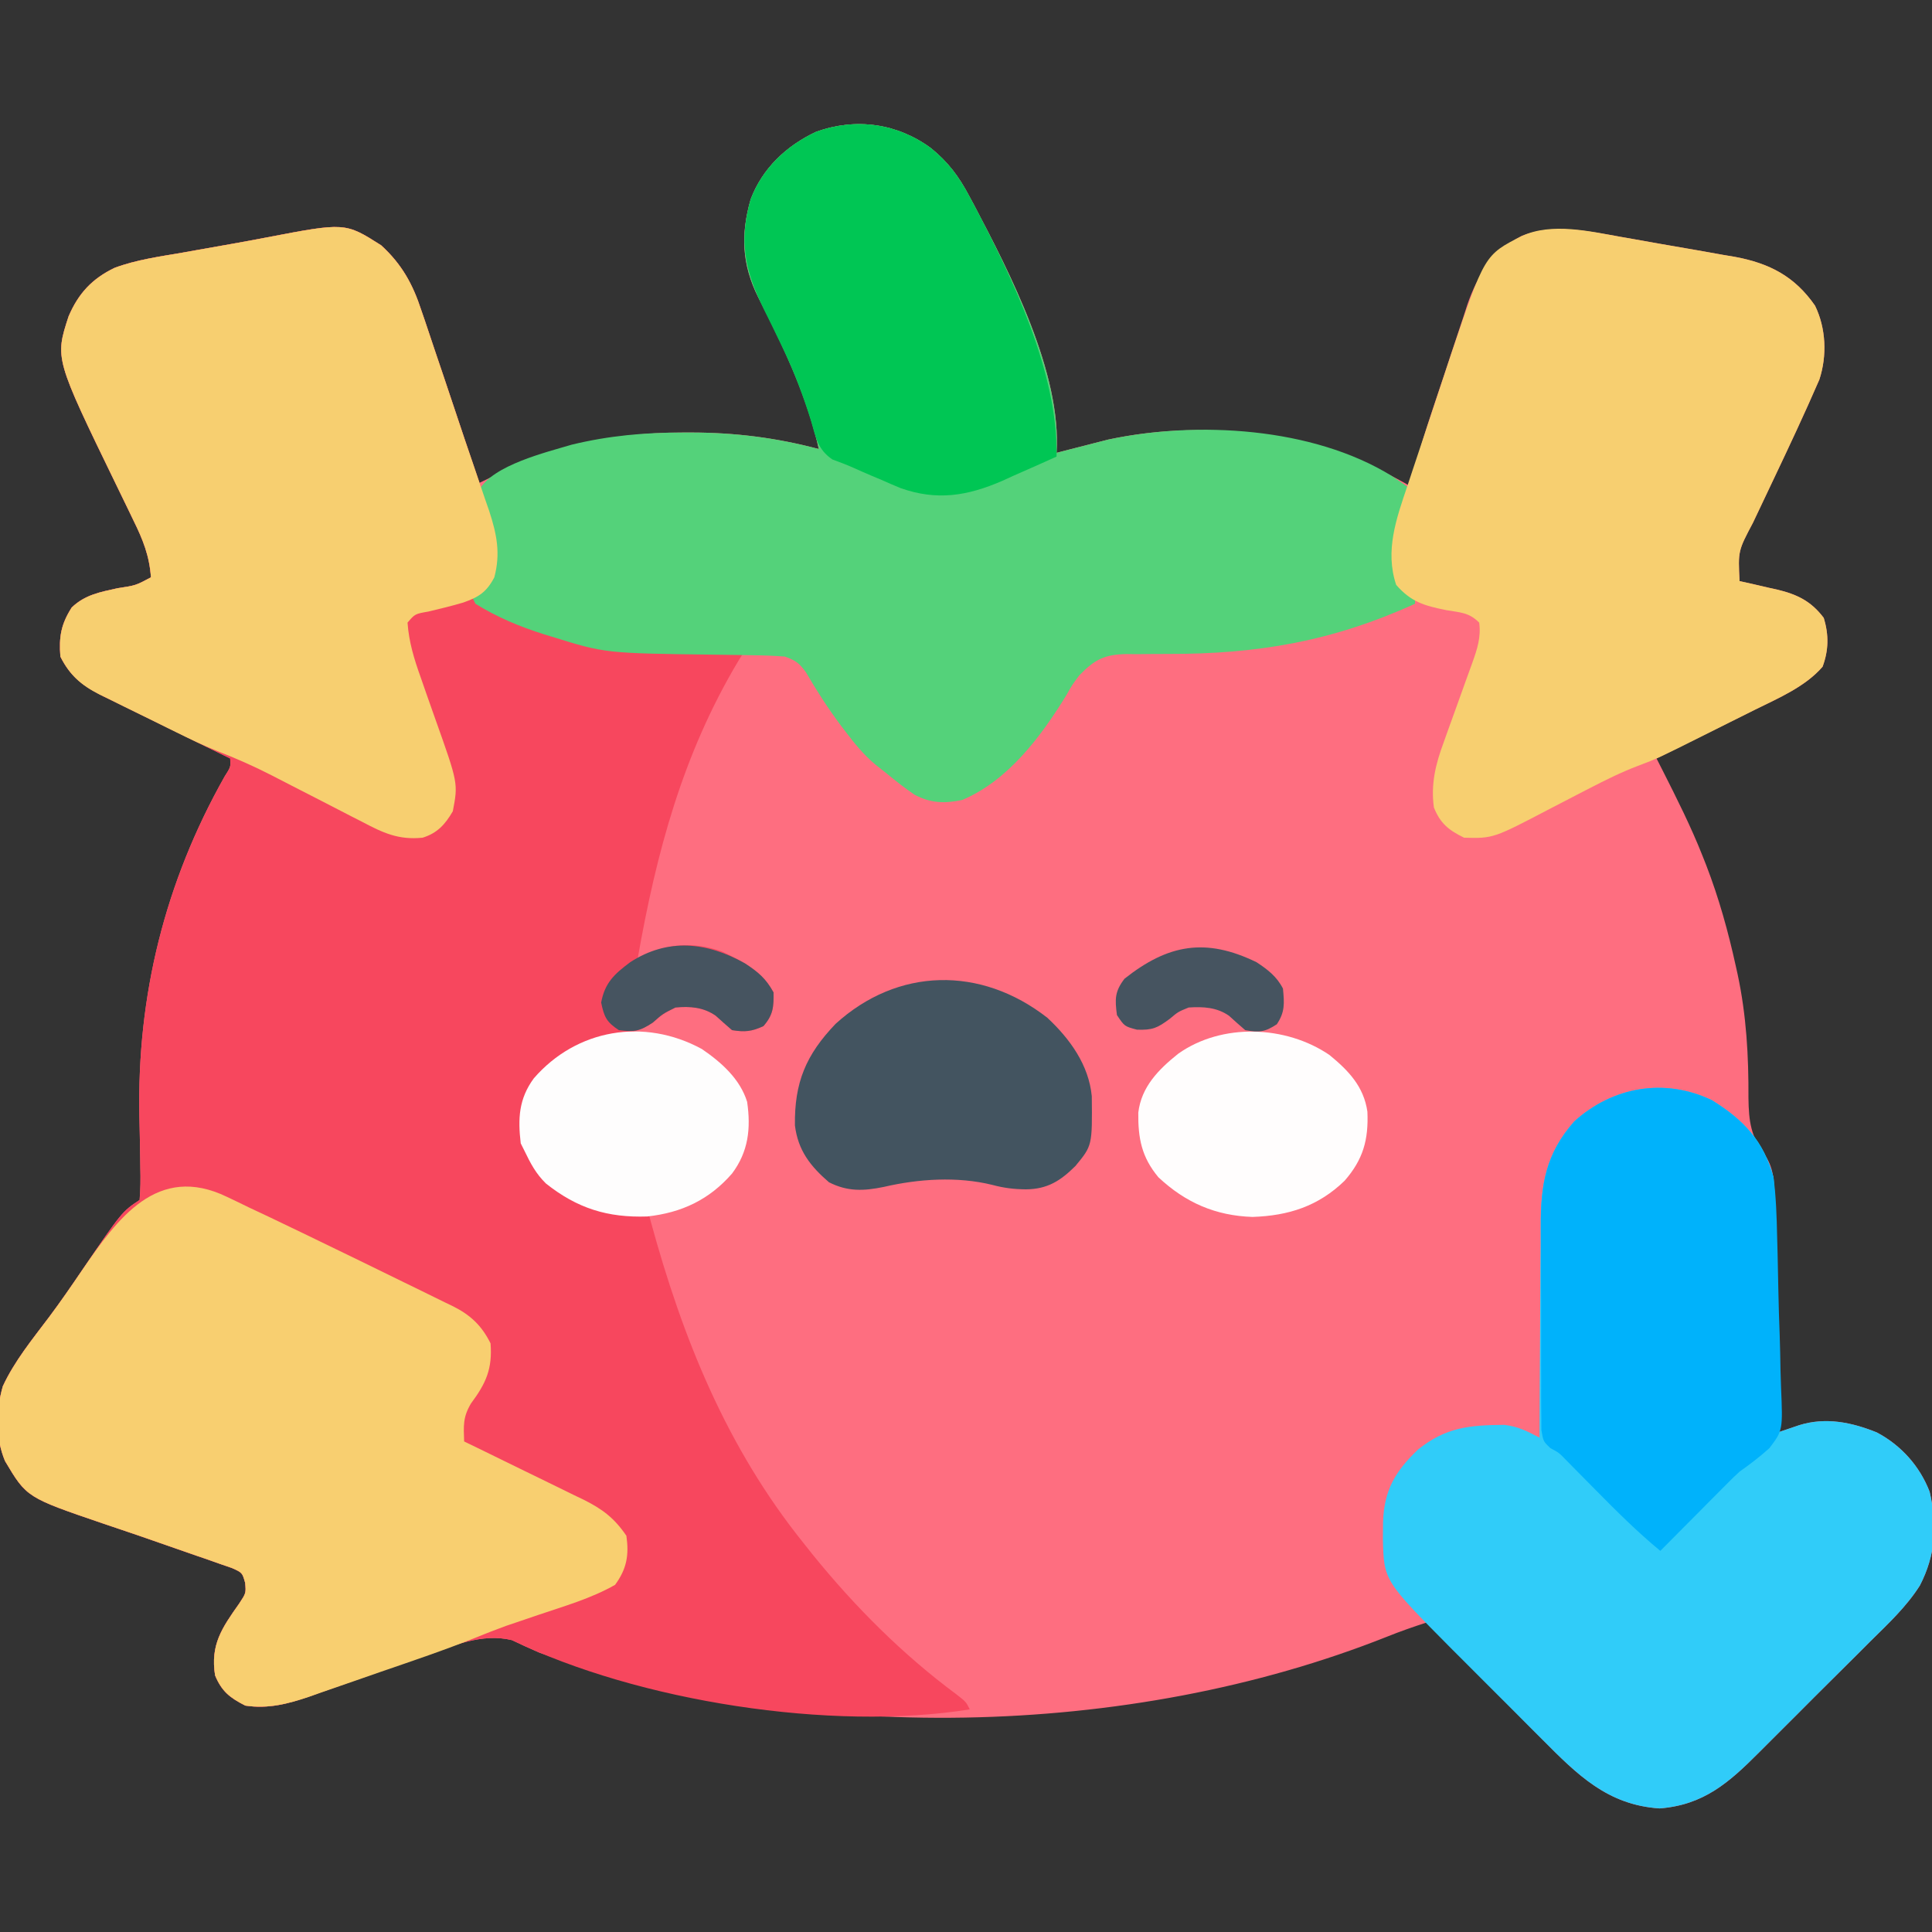
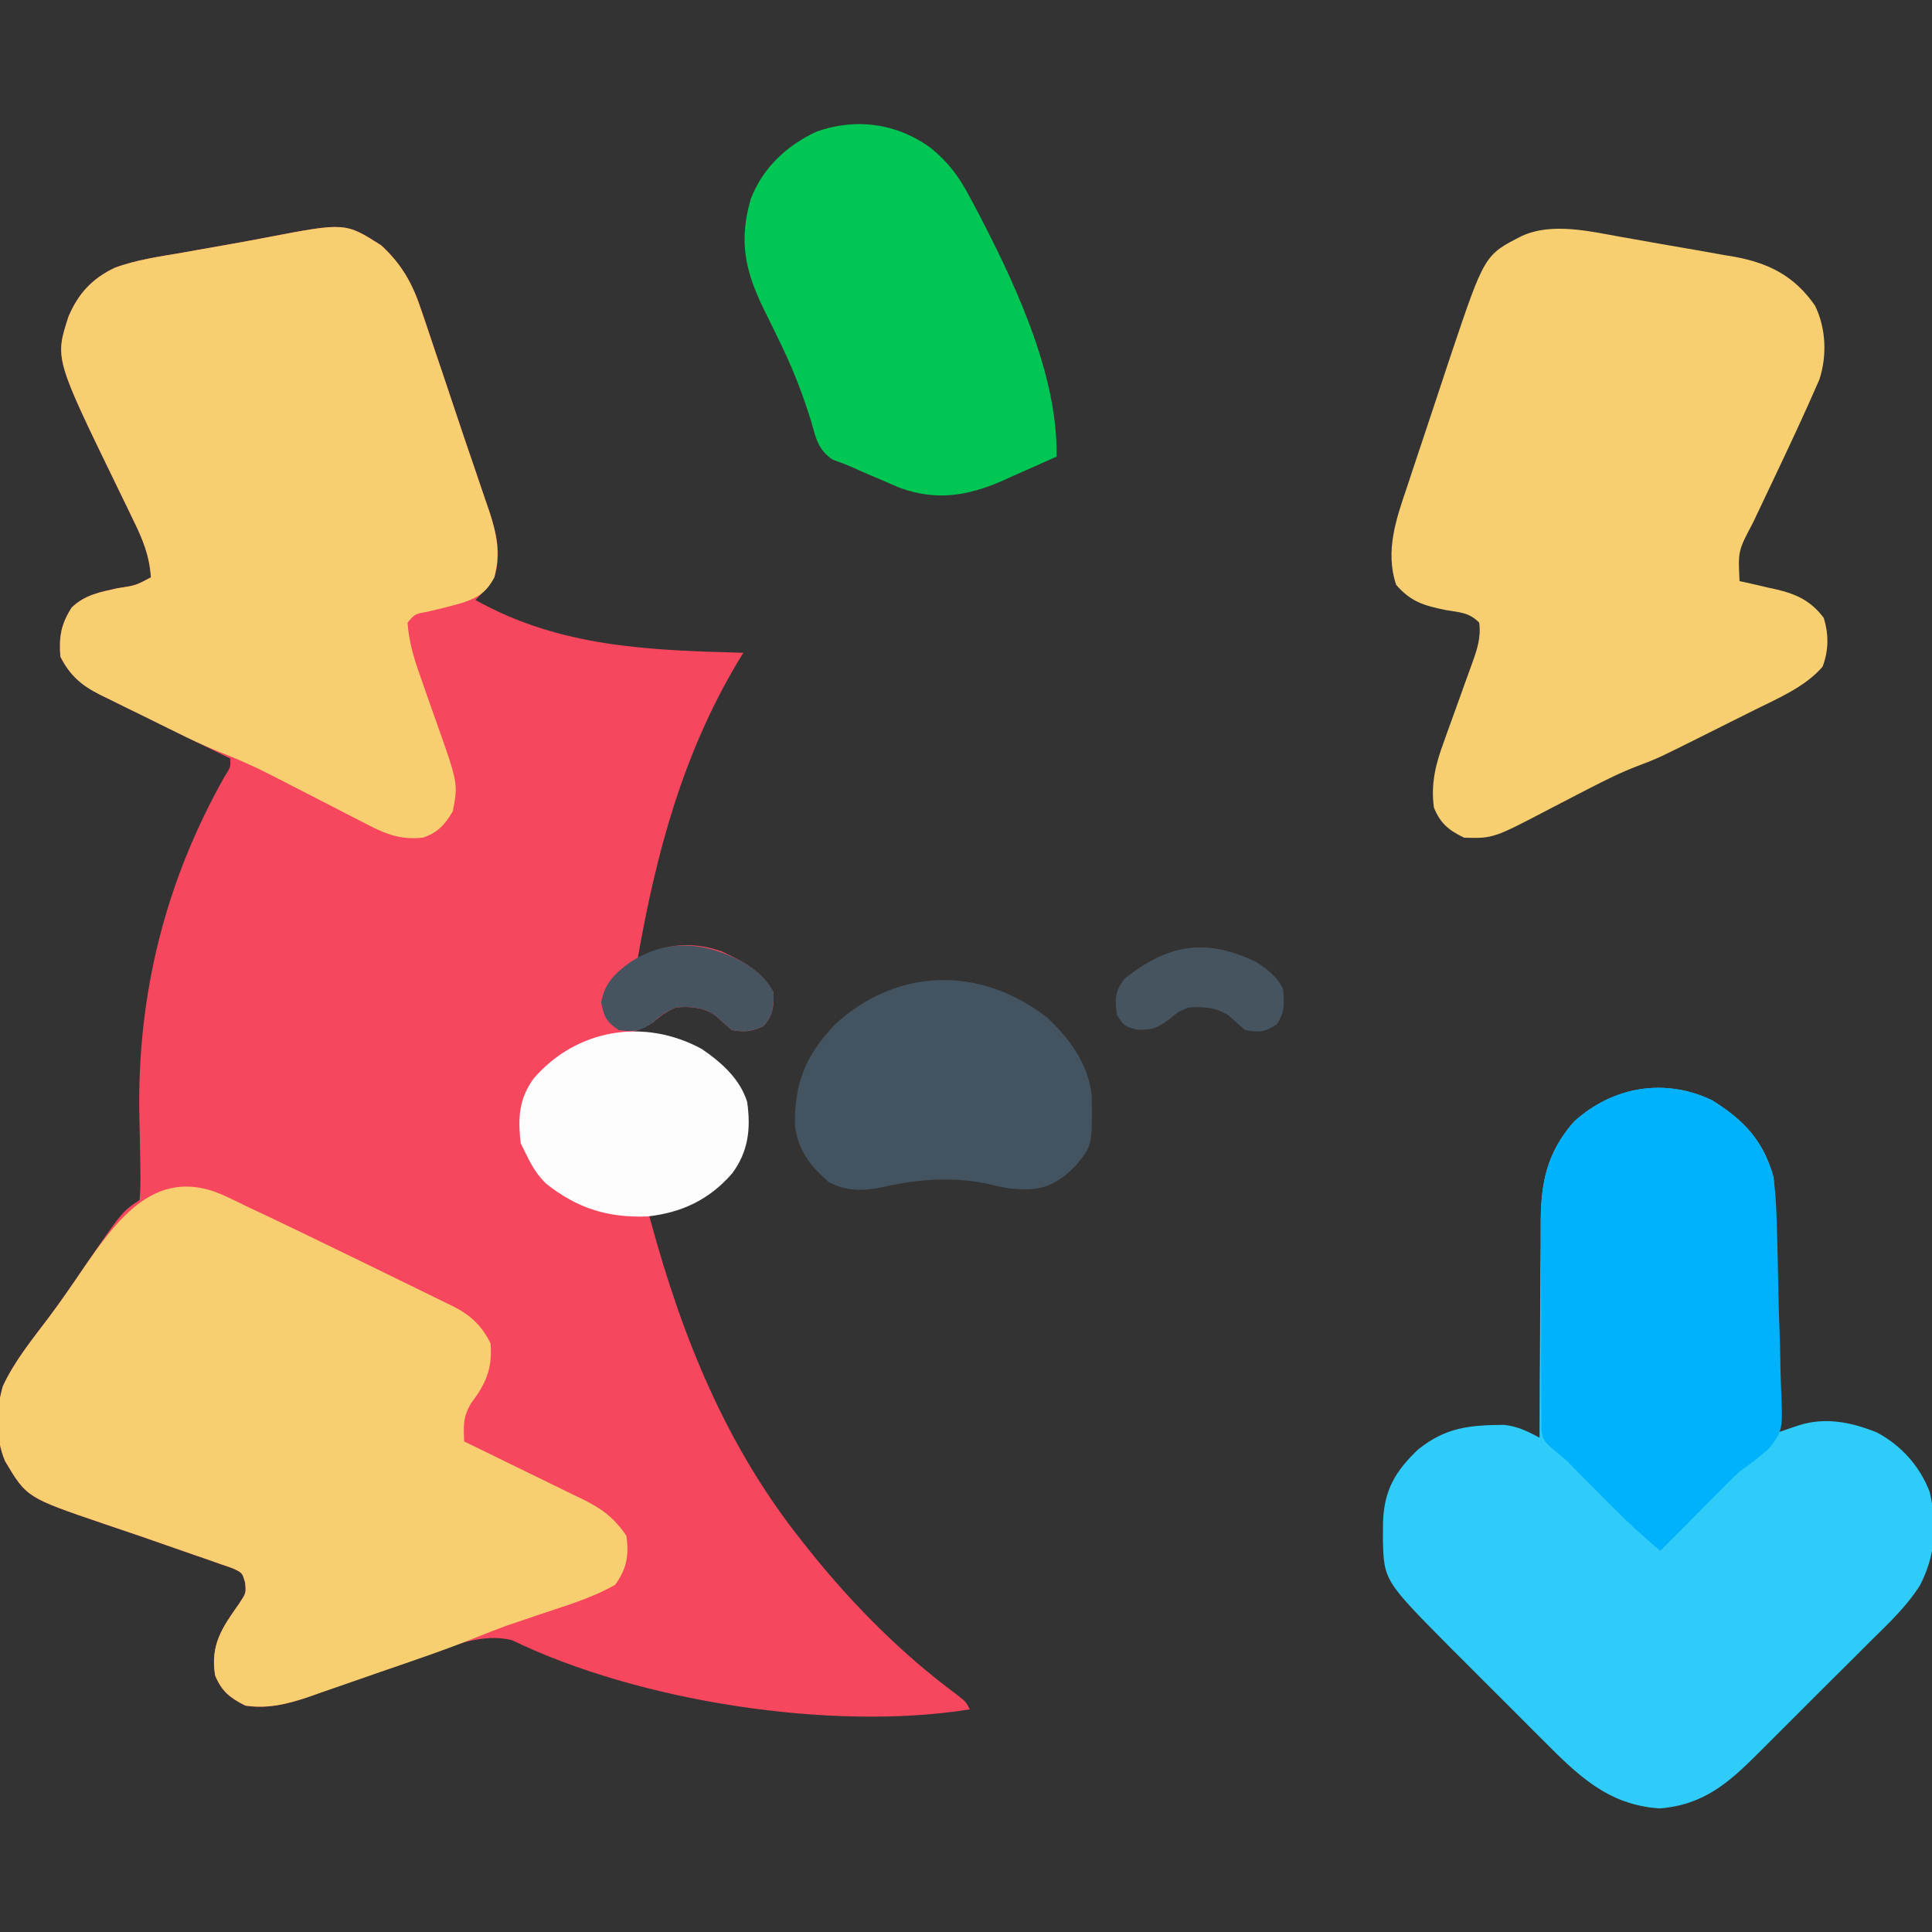
<svg xmlns="http://www.w3.org/2000/svg" version="1.1" width="512" height="512">
  <rect width="100%" height="100%" fill="#333333" stroke="none" />
-   <path d="M0 0 C4.541 3.694 7.367 7.463 10.096 12.614 C10.721 13.77 10.721 13.77 11.359 14.95 C20.887 33.045 34.651 59.55 33.284 80.739 C34.358 80.461 35.432 80.184 36.538 79.899 C37.974 79.533 39.41 79.167 40.846 78.801 C41.903 78.527 41.903 78.527 42.981 78.248 C43.681 78.071 44.38 77.894 45.1 77.711 C45.734 77.549 46.368 77.386 47.021 77.219 C74.099 71.468 103.5 75.716 127.284 89.739 C127.672 87.848 127.672 87.848 128.068 85.918 C129.287 80.448 130.968 75.175 132.733 69.86 C133.069 68.848 133.405 67.837 133.75 66.794 C134.46 64.668 135.172 62.543 135.886 60.418 C136.609 58.258 137.324 56.094 138.03 53.928 C139.058 50.774 140.111 47.629 141.171 44.485 C141.632 43.047 141.632 43.047 142.103 41.58 C144.834 33.638 148.913 27.118 156.596 23.239 C165.065 19.988 174.251 21.988 182.917 23.531 C183.993 23.719 185.07 23.907 186.179 24.101 C188.441 24.499 190.701 24.902 192.961 25.309 C196.403 25.925 199.849 26.513 203.296 27.1 C205.503 27.492 207.71 27.886 209.917 28.281 C210.938 28.453 211.959 28.624 213.011 28.8 C222.216 30.509 228.895 33.972 234.284 41.739 C237.205 47.719 237.506 55.014 235.435 61.324 C231.515 70.367 227.328 79.276 223.096 88.176 C222.008 90.469 220.921 92.762 219.835 95.055 C219.166 96.47 218.495 97.883 217.822 99.296 C213.885 106.734 213.885 106.734 214.284 114.739 C215.929 115.102 215.929 115.102 217.608 115.473 C219.063 115.811 220.517 116.149 221.971 116.489 C222.693 116.646 223.414 116.803 224.157 116.965 C229.439 118.219 233.234 120.005 236.596 124.489 C237.969 128.979 237.899 133.084 236.284 137.426 C231.615 142.824 224.386 145.832 218.065 148.946 C217.322 149.316 216.578 149.686 215.813 150.068 C213.472 151.233 211.128 152.392 208.784 153.551 C207.182 154.347 205.581 155.143 203.979 155.94 C200.083 157.877 196.184 159.809 192.284 161.739 C193.077 163.3 193.077 163.3 193.887 164.894 C197.657 172.349 201.399 179.774 204.471 187.551 C204.8 188.382 205.129 189.214 205.468 190.07 C208.821 198.781 211.288 207.627 213.284 216.739 C213.522 217.808 213.522 217.808 213.764 218.898 C216.101 229.807 216.698 240.553 216.642 251.706 C216.72 257.935 217.28 262.017 221.115 267.033 C223.717 270.828 223.406 274.964 223.397 279.435 C223.398 280.099 223.398 280.762 223.398 281.446 C223.397 283.632 223.389 285.818 223.382 288.004 C223.38 289.523 223.378 291.042 223.377 292.561 C223.373 296.552 223.364 300.544 223.353 304.535 C223.342 308.611 223.338 312.686 223.333 316.762 C223.322 324.754 223.305 332.746 223.284 340.739 C223.903 340.527 224.521 340.315 225.158 340.098 C226.375 339.686 226.375 339.686 227.616 339.266 C228.421 338.992 229.225 338.719 230.053 338.437 C237.098 336.231 243.96 337.647 250.671 340.352 C257.098 343.762 262.03 349.256 264.655 356.059 C266.743 364.954 266.243 372.833 262.075 380.908 C258.505 386.55 253.649 391.066 248.921 395.731 C247.803 396.849 246.686 397.969 245.569 399.089 C243.24 401.422 240.901 403.745 238.557 406.063 C235.566 409.02 232.595 411.996 229.631 414.979 C227.331 417.29 225.022 419.59 222.71 421.887 C221.611 422.981 220.515 424.077 219.422 425.176 C211.436 433.19 204.76 439.074 193.096 439.989 C179.173 439.075 171.155 430.921 161.753 421.403 C160.876 420.523 160 419.644 159.097 418.738 C156.321 415.951 153.552 413.157 150.784 410.364 C148.894 408.463 147.003 406.564 145.112 404.664 C140.497 400.028 135.888 395.385 131.284 390.739 C127.77 391.888 124.305 393.087 120.878 394.473 C52.227 421.767 -33.964 422.946 -103.716 398.739 C-106.174 397.656 -108.62 396.568 -111.036 395.395 C-118.948 393.457 -126.845 396.902 -134.216 399.555 C-136.424 400.327 -138.633 401.098 -140.841 401.869 C-144.285 403.085 -147.728 404.305 -151.169 405.53 C-154.514 406.717 -157.865 407.887 -161.216 409.055 C-162.235 409.424 -163.254 409.792 -164.304 410.172 C-170.109 412.187 -175.54 413.715 -181.716 412.739 C-185.837 410.64 -187.952 408.964 -189.716 404.739 C-191.004 396.627 -187.907 392.178 -183.368 385.754 C-181.507 382.942 -181.507 382.942 -181.745 380.213 C-182.509 377.509 -182.509 377.509 -185.234 376.288 C-186.902 375.712 -186.902 375.712 -188.603 375.125 C-189.841 374.686 -191.08 374.247 -192.356 373.794 C-193.017 373.571 -193.677 373.348 -194.358 373.118 C-196.415 372.422 -198.462 371.701 -200.508 370.974 C-206.747 368.763 -213.013 366.637 -219.286 364.528 C-239.649 357.584 -239.649 357.584 -245.392 347.918 C-247.976 341.714 -247.802 334.572 -245.978 328.133 C-242.899 321.45 -238.097 315.61 -233.693 309.754 C-230.661 305.705 -227.806 301.548 -224.966 297.364 C-214.389 281.854 -214.389 281.854 -209.716 278.739 C-209.485 275.845 -209.441 273.166 -209.529 270.278 C-209.546 268.988 -209.546 268.988 -209.563 267.672 C-209.612 263.999 -209.694 260.327 -209.778 256.655 C-210.444 224.553 -202.996 194.526 -187.185 166.512 C-185.56 163.967 -185.56 163.967 -185.716 161.739 C-186.454 161.379 -186.454 161.379 -187.208 161.013 C-192.341 158.513 -197.466 155.995 -202.586 153.468 C-204.497 152.528 -206.41 151.592 -208.324 150.661 C-211.081 149.319 -213.829 147.962 -216.575 146.602 C-217.857 145.984 -217.857 145.984 -219.164 145.354 C-224.477 142.699 -227.985 140.202 -230.716 134.739 C-231.119 129.502 -230.547 126.187 -227.716 121.739 C-224.19 118.341 -220.16 117.643 -215.529 116.614 C-210.74 115.892 -210.74 115.892 -206.716 113.739 C-207.107 108.042 -208.847 103.716 -211.357 98.637 C-211.721 97.879 -212.085 97.12 -212.46 96.339 C-213.62 93.926 -214.792 91.519 -215.966 89.114 C-232.178 55.731 -232.178 55.731 -228.529 44.551 C-225.931 38.502 -222.326 34.599 -216.359 31.724 C-210.556 29.56 -204.363 28.726 -198.279 27.676 C-196.834 27.418 -195.389 27.16 -193.944 26.9 C-191.127 26.396 -188.308 25.898 -185.489 25.405 C-182.383 24.856 -179.285 24.285 -176.189 23.688 C-155.264 19.676 -155.264 19.676 -145.716 25.739 C-140.067 30.868 -137.215 36.34 -134.892 43.504 C-134.578 44.419 -134.265 45.333 -133.942 46.276 C-132.953 49.174 -131.99 52.081 -131.029 54.989 C-130.373 56.923 -129.717 58.856 -129.058 60.789 C-127.254 66.098 -125.482 71.417 -123.716 76.739 C-123.268 78.083 -122.819 79.427 -122.37 80.772 C-121.483 83.427 -120.598 86.082 -119.716 88.739 C-118.318 88.05 -118.318 88.05 -116.892 87.348 C-100.175 79.248 -84.413 75.345 -65.779 75.364 C-65.104 75.362 -64.43 75.361 -63.735 75.359 C-52.041 75.362 -41.03 76.725 -29.716 79.739 C-32.33 68.212 -36.919 57.345 -42.138 46.774 C-42.545 45.944 -42.952 45.115 -43.372 44.26 C-44.161 42.669 -44.963 41.085 -45.783 39.51 C-50.119 30.796 -50.439 22.885 -47.786 13.567 C-44.67 5.333 -38.337 -0.62 -30.439 -4.332 C-19.887 -8.128 -8.956 -6.584 0 0 Z " fill="#FE6E80" transform="translate(246.716,39.261)" />
  <path d="M0 0 C5.456 4.997 8.387 10.246 10.648 17.203 C10.948 18.071 11.247 18.939 11.555 19.834 C12.514 22.633 13.445 25.441 14.375 28.25 C15.029 30.188 15.685 32.125 16.342 34.062 C17.643 37.912 18.932 41.765 20.21 45.622 C21.551 49.664 22.919 53.696 24.311 57.721 C25.39 60.85 26.444 63.988 27.5 67.125 C27.879 68.217 28.259 69.309 28.65 70.435 C30.613 76.43 31.928 81.815 30 88 C28.52 90.348 26.981 92.019 25 94 C47.338 106.525 70.918 107.328 96 108 C95.527 108.767 95.054 109.534 94.566 110.324 C79.904 134.933 72.923 160.996 68 189 C69.557 188.275 69.557 188.275 71.145 187.535 C77.496 184.831 83.749 184.868 90.266 187.137 C95.991 189.823 100.899 192.371 104 198 C104.066 201.881 103.887 203.982 101.312 206.938 C98.195 208.37 96.405 208.545 93 208 C91.554 206.746 90.109 205.49 88.699 204.195 C85.458 201.915 81.875 201.63 78 202 C74.76 203.66 74.76 203.66 72 206 C68.227 208.281 65.056 209.201 60.75 209.812 C53.344 211.033 46.955 214.417 42 220.125 C37.812 226.145 37.211 230.704 38 238 C39.819 244.736 44.11 248.572 50 252 C56.853 255.557 63.326 256.708 71 257 C71.145 257.537 71.29 258.073 71.44 258.626 C79.928 289.773 91.601 318.632 112 344 C113.174 345.479 113.174 345.479 114.371 346.988 C125.535 360.771 138.216 373.472 152.473 384.031 C155 386 155 386 156 388 C119.393 393.893 68.076 385.876 34.68 369.656 C26.768 367.718 18.871 371.164 11.5 373.816 C9.292 374.588 7.083 375.36 4.875 376.131 C1.431 377.347 -2.012 378.567 -5.453 379.792 C-8.798 380.979 -12.149 382.148 -15.5 383.316 C-16.519 383.685 -17.538 384.054 -18.588 384.434 C-24.393 386.448 -29.824 387.976 -36 387 C-40.121 384.902 -42.236 383.226 -44 379 C-45.287 370.889 -42.191 366.439 -37.652 360.016 C-35.791 357.204 -35.791 357.204 -36.029 354.475 C-36.793 351.77 -36.793 351.77 -39.518 350.55 C-41.186 349.974 -41.186 349.974 -42.887 349.387 C-44.125 348.948 -45.364 348.508 -46.64 348.056 C-47.301 347.833 -47.961 347.609 -48.642 347.379 C-50.699 346.684 -52.746 345.963 -54.792 345.235 C-61.031 343.025 -67.297 340.898 -73.57 338.789 C-93.933 331.845 -93.933 331.845 -99.676 322.18 C-102.259 315.976 -102.086 308.834 -100.262 302.395 C-97.183 295.711 -92.381 289.871 -87.977 284.016 C-84.945 279.967 -82.09 275.81 -79.25 271.625 C-68.673 256.116 -68.673 256.116 -64 253 C-63.769 250.106 -63.725 247.428 -63.812 244.539 C-63.83 243.249 -63.83 243.249 -63.847 241.934 C-63.896 238.261 -63.978 234.588 -64.062 230.916 C-64.728 198.815 -57.28 168.788 -41.469 140.773 C-39.844 138.228 -39.844 138.228 -40 136 C-40.738 135.641 -40.738 135.641 -41.492 135.274 C-46.625 132.774 -51.75 130.257 -56.87 127.73 C-58.781 126.789 -60.693 125.854 -62.608 124.922 C-65.364 123.581 -68.112 122.224 -70.859 120.863 C-71.714 120.452 -72.568 120.04 -73.448 119.616 C-78.761 116.961 -82.268 114.463 -85 109 C-85.403 103.763 -84.831 100.449 -82 96 C-78.474 92.603 -74.444 91.904 -69.812 90.875 C-65.024 90.154 -65.024 90.154 -61 88 C-61.391 82.304 -63.131 77.978 -65.641 72.898 C-66.005 72.14 -66.369 71.382 -66.744 70.6 C-67.904 68.188 -69.076 65.781 -70.25 63.375 C-86.462 29.993 -86.462 29.993 -82.812 18.812 C-80.215 12.764 -76.61 8.86 -70.643 5.986 C-64.84 3.821 -58.647 2.987 -52.562 1.938 C-51.118 1.68 -49.673 1.421 -48.228 1.162 C-45.411 0.657 -42.592 0.159 -39.773 -0.333 C-36.667 -0.882 -33.569 -1.454 -30.473 -2.051 C-9.539 -6.064 -9.539 -6.064 0 0 Z " fill="#F7475E" transform="translate(101,65)" />
-   <path d="M0 0 C4.541 3.694 7.367 7.463 10.096 12.614 C10.721 13.77 10.721 13.77 11.359 14.95 C20.887 33.045 34.651 59.55 33.284 80.739 C34.358 80.461 35.432 80.184 36.538 79.899 C37.974 79.533 39.41 79.167 40.846 78.801 C41.903 78.527 41.903 78.527 42.981 78.248 C44.03 77.982 44.03 77.982 45.1 77.711 C45.734 77.549 46.368 77.386 47.021 77.219 C70.538 72.225 101.104 73.935 122.036 86.817 C123.467 87.768 124.878 88.75 126.284 89.739 C125.871 93.182 125.451 96.297 124.221 99.551 C122.603 105.052 122.287 110.518 124.659 115.801 C126.146 117.836 126.146 117.836 128.284 118.739 C128.284 119.399 128.284 120.059 128.284 120.739 C106.379 130.698 86.587 134.104 62.594 134.044 C59.868 134.041 57.143 134.069 54.417 134.102 C53.589 134.092 52.76 134.081 51.907 134.071 C45.988 134.171 43.419 135.481 39.284 139.739 C37.412 142.243 37.412 142.243 35.909 144.926 C29.199 155.874 20.47 167.608 8.284 172.739 C3.585 173.718 -0.077 173.603 -4.368 171.34 C-6.931 169.575 -9.327 167.731 -11.716 165.739 C-12.702 164.961 -13.688 164.184 -14.704 163.383 C-17.809 160.783 -20.205 157.844 -22.654 154.614 C-23.081 154.052 -23.509 153.491 -23.949 152.913 C-27.325 148.42 -30.315 143.741 -33.146 138.883 C-34.976 136.384 -35.821 135.803 -38.716 134.739 C-41.472 134.525 -44.135 134.414 -46.892 134.395 C-48.095 134.373 -48.095 134.373 -49.323 134.35 C-51.891 134.304 -54.46 134.27 -57.029 134.239 C-86.309 133.873 -86.309 133.873 -100.404 129.489 C-101.104 129.277 -101.805 129.065 -102.527 128.847 C-108.897 126.837 -115.039 124.297 -120.716 120.739 C-121.046 120.079 -121.376 119.419 -121.716 118.739 C-120.912 118.099 -120.107 117.46 -119.279 116.801 C-115.915 112.781 -115.274 109.923 -115.716 104.739 C-116.617 101.553 -117.681 98.514 -118.904 95.438 C-119.716 92.739 -119.716 92.739 -119.732 90.602 C-116.133 84 -101.895 80.582 -95.142 78.563 C-85.277 76.189 -75.935 75.354 -65.779 75.364 C-65.104 75.362 -64.43 75.361 -63.735 75.359 C-52.041 75.362 -41.03 76.725 -29.716 79.739 C-32.33 68.212 -36.919 57.345 -42.138 46.774 C-42.545 45.944 -42.952 45.115 -43.372 44.26 C-44.161 42.669 -44.963 41.085 -45.783 39.51 C-50.119 30.796 -50.439 22.885 -47.786 13.567 C-44.67 5.333 -38.337 -0.62 -30.439 -4.332 C-19.887 -8.128 -8.956 -6.584 0 0 Z " fill="#54D27A" transform="translate(246.716,39.261)" />
  <path d="M0 0 C8.45 5.216 13.743 10.802 16.348 20.449 C16.872 25.74 16.816 30.993 16.738 36.301 C16.731 37.811 16.725 39.321 16.721 40.832 C16.706 44.774 16.667 48.716 16.622 52.658 C16.581 56.694 16.563 60.73 16.543 64.766 C16.5 72.66 16.432 80.555 16.348 88.449 C16.966 88.238 17.585 88.026 18.222 87.808 C19.033 87.534 19.844 87.259 20.68 86.976 C21.887 86.566 21.887 86.566 23.117 86.148 C30.162 83.941 37.024 85.357 43.734 88.062 C50.161 91.473 55.094 96.967 57.719 103.77 C59.806 112.664 59.307 120.544 55.139 128.619 C51.568 134.261 46.712 138.777 41.984 143.441 C40.866 144.56 39.749 145.68 38.633 146.8 C36.303 149.133 33.965 151.456 31.62 153.773 C28.629 156.73 25.659 159.707 22.694 162.69 C20.395 165 18.086 167.3 15.773 169.598 C14.675 170.691 13.579 171.788 12.486 172.887 C4.5 180.901 -2.176 186.784 -13.84 187.699 C-27.583 186.798 -35.581 178.833 -44.902 169.465 C-45.76 168.609 -46.617 167.754 -47.501 166.872 C-49.305 165.069 -51.107 163.264 -52.906 161.456 C-55.637 158.714 -58.378 155.984 -61.121 153.254 C-62.882 151.492 -64.643 149.729 -66.402 147.965 C-67.211 147.16 -68.019 146.356 -68.853 145.527 C-86.91 127.323 -86.91 127.323 -87.172 116.333 C-87.165 115.609 -87.159 114.884 -87.152 114.137 C-87.146 113.383 -87.139 112.63 -87.133 111.854 C-86.854 103.376 -83.926 98.384 -77.84 92.574 C-70.524 86.724 -64.304 86.113 -55.02 86.051 C-51.312 86.489 -48.926 87.718 -45.652 89.449 C-45.651 88.594 -45.649 87.74 -45.648 86.859 C-45.63 78.768 -45.588 70.678 -45.52 62.587 C-45.486 58.428 -45.461 54.27 -45.457 50.111 C-45.452 46.09 -45.424 42.071 -45.379 38.051 C-45.366 36.524 -45.362 34.997 -45.366 33.47 C-45.392 22.369 -43.976 14.14 -36.465 5.637 C-26.329 -3.522 -12.619 -6.004 0 0 Z " fill="#30CCF9" transform="translate(453.652,291.551)" />
  <path d="M0 0 C5.456 4.997 8.387 10.246 10.648 17.203 C10.948 18.071 11.247 18.939 11.555 19.834 C12.514 22.633 13.445 25.441 14.375 28.25 C15.029 30.188 15.685 32.125 16.342 34.062 C17.643 37.912 18.932 41.765 20.21 45.622 C21.551 49.664 22.919 53.696 24.311 57.721 C25.39 60.85 26.444 63.988 27.5 67.125 C28.069 68.763 28.069 68.763 28.65 70.435 C30.654 76.555 31.686 81.674 30 88 C27.944 91.941 25.814 93.265 21.75 94.688 C18.71 95.582 15.646 96.332 12.562 97.062 C8.978 97.686 8.978 97.686 7 100 C7.355 105.129 8.775 109.746 10.504 114.551 C11.002 115.986 11.501 117.422 11.998 118.857 C12.777 121.084 13.561 123.309 14.355 125.531 C20.42 142.572 20.42 142.572 19 150 C16.957 153.503 14.902 155.774 11 157 C4.521 157.649 0.484 155.695 -5.082 152.766 C-5.936 152.331 -6.79 151.897 -7.671 151.449 C-10.392 150.063 -13.102 148.657 -15.812 147.25 C-18.514 145.86 -21.217 144.475 -23.922 143.094 C-25.6 142.236 -27.276 141.372 -28.948 140.503 C-33.74 138.036 -38.572 135.924 -43.593 133.967 C-47.238 132.503 -50.753 130.805 -54.273 129.066 C-55.004 128.707 -55.735 128.347 -56.489 127.976 C-58.014 127.223 -59.538 126.467 -61.061 125.71 C-63.385 124.557 -65.718 123.422 -68.051 122.287 C-69.542 121.548 -71.033 120.808 -72.523 120.066 C-73.215 119.733 -73.907 119.399 -74.619 119.056 C-79.498 116.594 -82.552 113.896 -85 109 C-85.403 103.763 -84.831 100.449 -82 96 C-78.474 92.603 -74.444 91.904 -69.812 90.875 C-65.024 90.154 -65.024 90.154 -61 88 C-61.391 82.304 -63.131 77.978 -65.641 72.898 C-66.005 72.14 -66.369 71.382 -66.744 70.6 C-67.904 68.188 -69.076 65.781 -70.25 63.375 C-86.462 29.993 -86.462 29.993 -82.812 18.812 C-80.215 12.764 -76.61 8.86 -70.643 5.986 C-64.84 3.821 -58.647 2.987 -52.562 1.938 C-51.118 1.68 -49.673 1.421 -48.228 1.162 C-45.411 0.657 -42.592 0.159 -39.773 -0.333 C-36.667 -0.882 -33.569 -1.454 -30.473 -2.051 C-9.539 -6.064 -9.539 -6.064 0 0 Z " fill="#F7CF70" transform="translate(101,65)" />
  <path d="M0 0 C1.077 0.188 2.153 0.376 3.263 0.569 C5.524 0.968 7.785 1.37 10.044 1.778 C13.486 2.393 16.932 2.981 20.379 3.568 C22.586 3.961 24.793 4.354 27 4.75 C28.021 4.921 29.042 5.092 30.094 5.268 C39.299 6.978 45.978 10.44 51.367 18.207 C54.288 24.187 54.59 31.482 52.519 37.793 C48.598 46.835 44.411 55.744 40.18 64.645 C39.091 66.937 38.004 69.23 36.918 71.524 C36.249 72.938 35.578 74.352 34.905 75.765 C30.968 83.203 30.968 83.203 31.367 91.207 C33.013 91.571 33.013 91.571 34.691 91.941 C36.146 92.279 37.6 92.618 39.055 92.957 C39.776 93.114 40.497 93.272 41.24 93.434 C46.522 94.688 50.317 96.474 53.68 100.957 C55.052 105.448 54.983 109.553 53.367 113.895 C48.782 119.196 41.703 122.191 35.5 125.273 C34.421 125.815 34.421 125.815 33.319 126.367 C31.809 127.122 30.298 127.876 28.787 128.628 C26.502 129.765 24.221 130.91 21.941 132.057 C9.78 138.142 9.78 138.142 4.301 140.223 C-0.058 141.882 -4.152 143.93 -8.293 146.062 C-8.974 146.412 -9.656 146.762 -10.358 147.122 C-13.187 148.578 -16.014 150.037 -18.831 151.515 C-33.9 159.402 -33.9 159.402 -41.633 159.207 C-45.765 157.178 -47.919 155.44 -49.633 151.207 C-50.497 144.998 -49.163 139.624 -47.008 133.848 C-46.741 133.095 -46.475 132.343 -46.201 131.568 C-45.358 129.193 -44.497 126.825 -43.633 124.457 C-42.771 122.074 -41.913 119.691 -41.065 117.303 C-40.539 115.825 -40.005 114.351 -39.462 112.879 C-38.159 109.238 -37.108 106.086 -37.633 102.207 C-40.359 99.481 -42.607 99.544 -46.383 98.895 C-52.256 97.708 -55.681 96.723 -59.633 92.207 C-62.651 83.152 -59.596 74.646 -56.652 65.965 C-56.242 64.72 -55.833 63.475 -55.41 62.193 C-54.546 59.569 -53.672 56.949 -52.79 54.332 C-51.672 51.012 -50.57 47.688 -49.475 44.361 C-48.415 41.144 -47.346 37.929 -46.277 34.715 C-45.888 33.539 -45.498 32.364 -45.096 31.153 C-36.207 4.768 -36.207 4.768 -26.383 -0.23 C-18.39 -3.932 -8.287 -1.476 0 0 Z " fill="#F7CF70" transform="translate(429.633,62.793)" />
  <path d="M0 0 C0.956 0.456 1.913 0.912 2.898 1.382 C4.343 2.086 4.343 2.086 5.816 2.805 C7.599 3.644 9.381 4.483 11.164 5.32 C17.065 8.134 22.949 10.98 28.828 13.839 C30.96 14.874 33.092 15.907 35.225 16.939 C39.1 18.818 42.967 20.711 46.831 22.614 C48.355 23.362 49.882 24.107 51.41 24.847 C53.568 25.893 55.718 26.954 57.867 28.02 C58.511 28.328 59.155 28.635 59.818 28.953 C64.532 31.32 67.456 34.084 69.816 38.805 C70.336 45.566 68.621 49.381 64.629 54.742 C62.463 58.402 62.673 60.627 62.816 64.805 C63.941 65.349 65.066 65.893 66.225 66.454 C70.416 68.486 74.598 70.536 78.777 72.593 C80.584 73.478 82.392 74.359 84.204 75.234 C86.815 76.497 89.416 77.778 92.016 79.062 C92.821 79.447 93.626 79.832 94.456 80.228 C99.485 82.741 102.642 85.123 105.816 89.805 C106.551 94.95 105.901 98.599 102.816 102.805 C96.502 106.408 89.236 108.487 82.379 110.805 C80.421 111.469 78.464 112.136 76.508 112.805 C75.654 113.093 74.8 113.382 73.92 113.68 C71.3 114.629 68.727 115.64 66.145 116.687 C57.702 120.085 49.08 122.983 40.476 125.942 C38.324 126.685 36.174 127.434 34.027 128.188 C30.897 129.288 27.762 130.368 24.625 131.445 C23.675 131.783 22.725 132.12 21.745 132.468 C16.1 134.379 10.799 135.703 4.816 134.805 C0.695 132.707 -1.42 131.03 -3.184 126.805 C-4.471 118.694 -1.374 114.244 3.164 107.82 C5.025 105.009 5.025 105.009 4.788 102.28 C4.023 99.575 4.023 99.575 1.298 98.354 C0.187 97.971 -0.925 97.587 -2.07 97.191 C-3.309 96.752 -4.547 96.313 -5.823 95.861 C-6.484 95.637 -7.145 95.414 -7.825 95.184 C-9.883 94.488 -11.929 93.768 -13.975 93.04 C-20.214 90.83 -26.48 88.703 -32.754 86.594 C-53.116 79.65 -53.116 79.65 -58.859 69.984 C-61.443 63.78 -61.27 56.639 -59.445 50.199 C-56.367 43.516 -51.565 37.676 -47.16 31.82 C-44.128 27.771 -41.274 23.614 -38.434 19.43 C-29.123 5.833 -18.559 -8.987 0 0 Z " fill="#F8CF70" transform="translate(60.184,317.195)" />
-   <path d="M0 0 C8.502 5.248 13.628 10.807 16.348 20.449 C17.032 25.694 17.195 30.923 17.309 36.203 C17.349 37.714 17.39 39.225 17.431 40.737 C17.51 43.887 17.573 47.038 17.626 50.189 C17.697 54.208 17.833 58.222 17.985 62.239 C18.091 65.353 18.152 68.468 18.2 71.584 C18.23 73.065 18.277 74.545 18.342 76.025 C18.818 87.5 18.818 87.5 15.255 92.225 C12.726 94.506 10.128 96.485 7.348 98.449 C6.301 99.405 5.275 100.384 4.285 101.399 C2.526 103.169 0.765 104.937 -0.996 106.705 C-1.914 107.631 -2.832 108.557 -3.777 109.512 C-4.743 110.483 -5.709 111.453 -6.676 112.424 C-9.004 114.763 -11.329 117.105 -13.652 119.449 C-19.758 114.409 -25.285 108.898 -30.84 103.262 C-32.602 101.474 -34.366 99.689 -36.133 97.906 C-36.905 97.122 -37.678 96.338 -38.473 95.531 C-40.51 93.421 -40.51 93.421 -42.755 92.238 C-44.652 90.449 -44.652 90.449 -45.167 87.46 C-45.173 86.236 -45.179 85.011 -45.186 83.75 C-45.194 83.073 -45.203 82.396 -45.212 81.699 C-45.235 79.458 -45.228 77.218 -45.219 74.977 C-45.224 73.413 -45.23 71.849 -45.238 70.286 C-45.248 67.003 -45.243 63.721 -45.229 60.438 C-45.212 56.254 -45.235 52.071 -45.27 47.887 C-45.292 44.653 -45.291 41.42 -45.282 38.186 C-45.282 36.645 -45.288 35.104 -45.303 33.564 C-45.394 22.409 -44.009 14.182 -36.465 5.637 C-26.329 -3.522 -12.619 -6.004 0 0 Z " fill="#00B2FB" transform="translate(453.652,291.551)" />
+   <path d="M0 0 C8.502 5.248 13.628 10.807 16.348 20.449 C17.032 25.694 17.195 30.923 17.309 36.203 C17.349 37.714 17.39 39.225 17.431 40.737 C17.51 43.887 17.573 47.038 17.626 50.189 C17.697 54.208 17.833 58.222 17.985 62.239 C18.091 65.353 18.152 68.468 18.2 71.584 C18.23 73.065 18.277 74.545 18.342 76.025 C18.818 87.5 18.818 87.5 15.255 92.225 C12.726 94.506 10.128 96.485 7.348 98.449 C6.301 99.405 5.275 100.384 4.285 101.399 C2.526 103.169 0.765 104.937 -0.996 106.705 C-1.914 107.631 -2.832 108.557 -3.777 109.512 C-4.743 110.483 -5.709 111.453 -6.676 112.424 C-9.004 114.763 -11.329 117.105 -13.652 119.449 C-19.758 114.409 -25.285 108.898 -30.84 103.262 C-32.602 101.474 -34.366 99.689 -36.133 97.906 C-36.905 97.122 -37.678 96.338 -38.473 95.531 C-44.652 90.449 -44.652 90.449 -45.167 87.46 C-45.173 86.236 -45.179 85.011 -45.186 83.75 C-45.194 83.073 -45.203 82.396 -45.212 81.699 C-45.235 79.458 -45.228 77.218 -45.219 74.977 C-45.224 73.413 -45.23 71.849 -45.238 70.286 C-45.248 67.003 -45.243 63.721 -45.229 60.438 C-45.212 56.254 -45.235 52.071 -45.27 47.887 C-45.292 44.653 -45.291 41.42 -45.282 38.186 C-45.282 36.645 -45.288 35.104 -45.303 33.564 C-45.394 22.409 -44.009 14.182 -36.465 5.637 C-26.329 -3.522 -12.619 -6.004 0 0 Z " fill="#00B2FB" transform="translate(453.652,291.551)" />
  <path d="M0 0 C4.541 3.694 7.367 7.463 10.096 12.614 C10.513 13.385 10.93 14.156 11.359 14.95 C21.503 34.215 33.715 59.424 33.284 81.739 C29.55 83.442 25.794 85.094 22.034 86.739 C20.99 87.215 19.946 87.692 18.87 88.184 C9.634 92.175 1.598 93.499 -8.052 90.094 C-9.741 89.393 -11.421 88.67 -13.091 87.926 C-13.941 87.57 -14.79 87.213 -15.665 86.846 C-17.303 86.152 -18.932 85.439 -20.551 84.703 C-22.376 83.89 -24.248 83.184 -26.126 82.504 C-30.001 79.862 -30.533 76.686 -31.779 72.301 C-33.796 65.844 -36.109 59.65 -39.017 53.539 C-39.309 52.925 -39.601 52.31 -39.903 51.677 C-41.364 48.626 -42.852 45.59 -44.361 42.561 C-49.316 32.339 -50.926 24.598 -47.786 13.567 C-44.67 5.333 -38.337 -0.62 -30.439 -4.332 C-19.887 -8.128 -8.956 -6.584 0 0 Z " fill="#00C654" transform="translate(246.716,39.261)" />
  <path d="M0 0 C5.994 5.592 10.993 12.504 11.785 20.809 C11.918 33.876 11.918 33.876 7.449 39.285 C3.46 43.243 0.026 45.422 -5.676 45.473 C-8.839 45.447 -11.566 45.11 -14.613 44.285 C-23.869 42.012 -34.112 42.69 -43.312 44.824 C-48.67 45.928 -52.941 46.105 -57.863 43.598 C-62.813 39.339 -66.084 35.124 -66.887 28.523 C-67.038 17.164 -63.984 9.838 -56.113 1.617 C-39.672 -13.346 -17.658 -13.791 0 0 Z " fill="#435460" transform="translate(277.551,269.715)" />
  <path d="M0 0 C5.145 3.511 10.104 7.899 12 14 C13.02 21.087 12.341 27.195 8 33 C1.948 39.95 -5.35 43.382 -14.465 44.379 C-25.011 44.734 -33.048 42.211 -41.309 35.652 C-43.968 33.054 -45.392 30.344 -47 27 C-47.33 26.34 -47.66 25.68 -48 25 C-48.777 18.411 -48.522 13.217 -44.539 7.777 C-33.254 -5.255 -15.356 -8.367 0 0 Z " fill="#FEFDFD" transform="translate(186,278)" />
-   <path d="M0 0 C5.082 4.156 9.101 8.377 10.059 15.027 C10.388 22.487 8.927 27.697 4.023 33.328 C-2.937 40.074 -10.798 42.599 -20.379 42.922 C-30.199 42.6 -38.138 39.136 -45.316 32.422 C-49.779 27.08 -50.737 22.082 -50.656 15.273 C-49.841 8.434 -45.279 3.824 -40.078 -0.328 C-28.528 -8.523 -11.558 -7.874 0 0 Z " fill="#FFFDFD" transform="translate(352.316,279.578)" />
  <path d="M0 0 C3.554 2.346 5.517 3.952 7.586 7.707 C7.652 11.588 7.473 13.689 4.898 16.645 C1.781 18.077 -0.009 18.252 -3.414 17.707 C-4.86 16.453 -6.305 15.197 -7.715 13.902 C-10.954 11.623 -14.541 11.332 -18.414 11.707 C-21.8 13.38 -21.8 13.38 -24.414 15.707 C-27.905 18.035 -29.306 18.21 -33.414 17.707 C-36.68 15.558 -37.306 14.23 -38.102 10.395 C-37.122 5.139 -34.613 2.849 -30.414 -0.293 C-20.425 -6.775 -10.085 -5.652 0 0 Z " fill="#465460" transform="translate(197.414,255.293)" />
  <path d="M0 0 C2.921 1.919 5.406 3.811 7 7 C7.359 10.874 7.567 13.149 5.375 16.438 C2.223 18.511 0.714 18.669 -3 18 C-4.446 16.747 -5.891 15.49 -7.297 14.191 C-10.521 11.936 -14.153 11.743 -18 12 C-20.785 13.137 -20.785 13.137 -23 15 C-26.288 17.423 -27.521 18.016 -31.688 17.875 C-35 17 -35 17 -37 14 C-37.546 9.789 -37.61 7.8 -35 4.375 C-23.519 -4.714 -13.549 -6.604 0 0 Z " fill="#465460" transform="translate(333,255)" />
</svg>